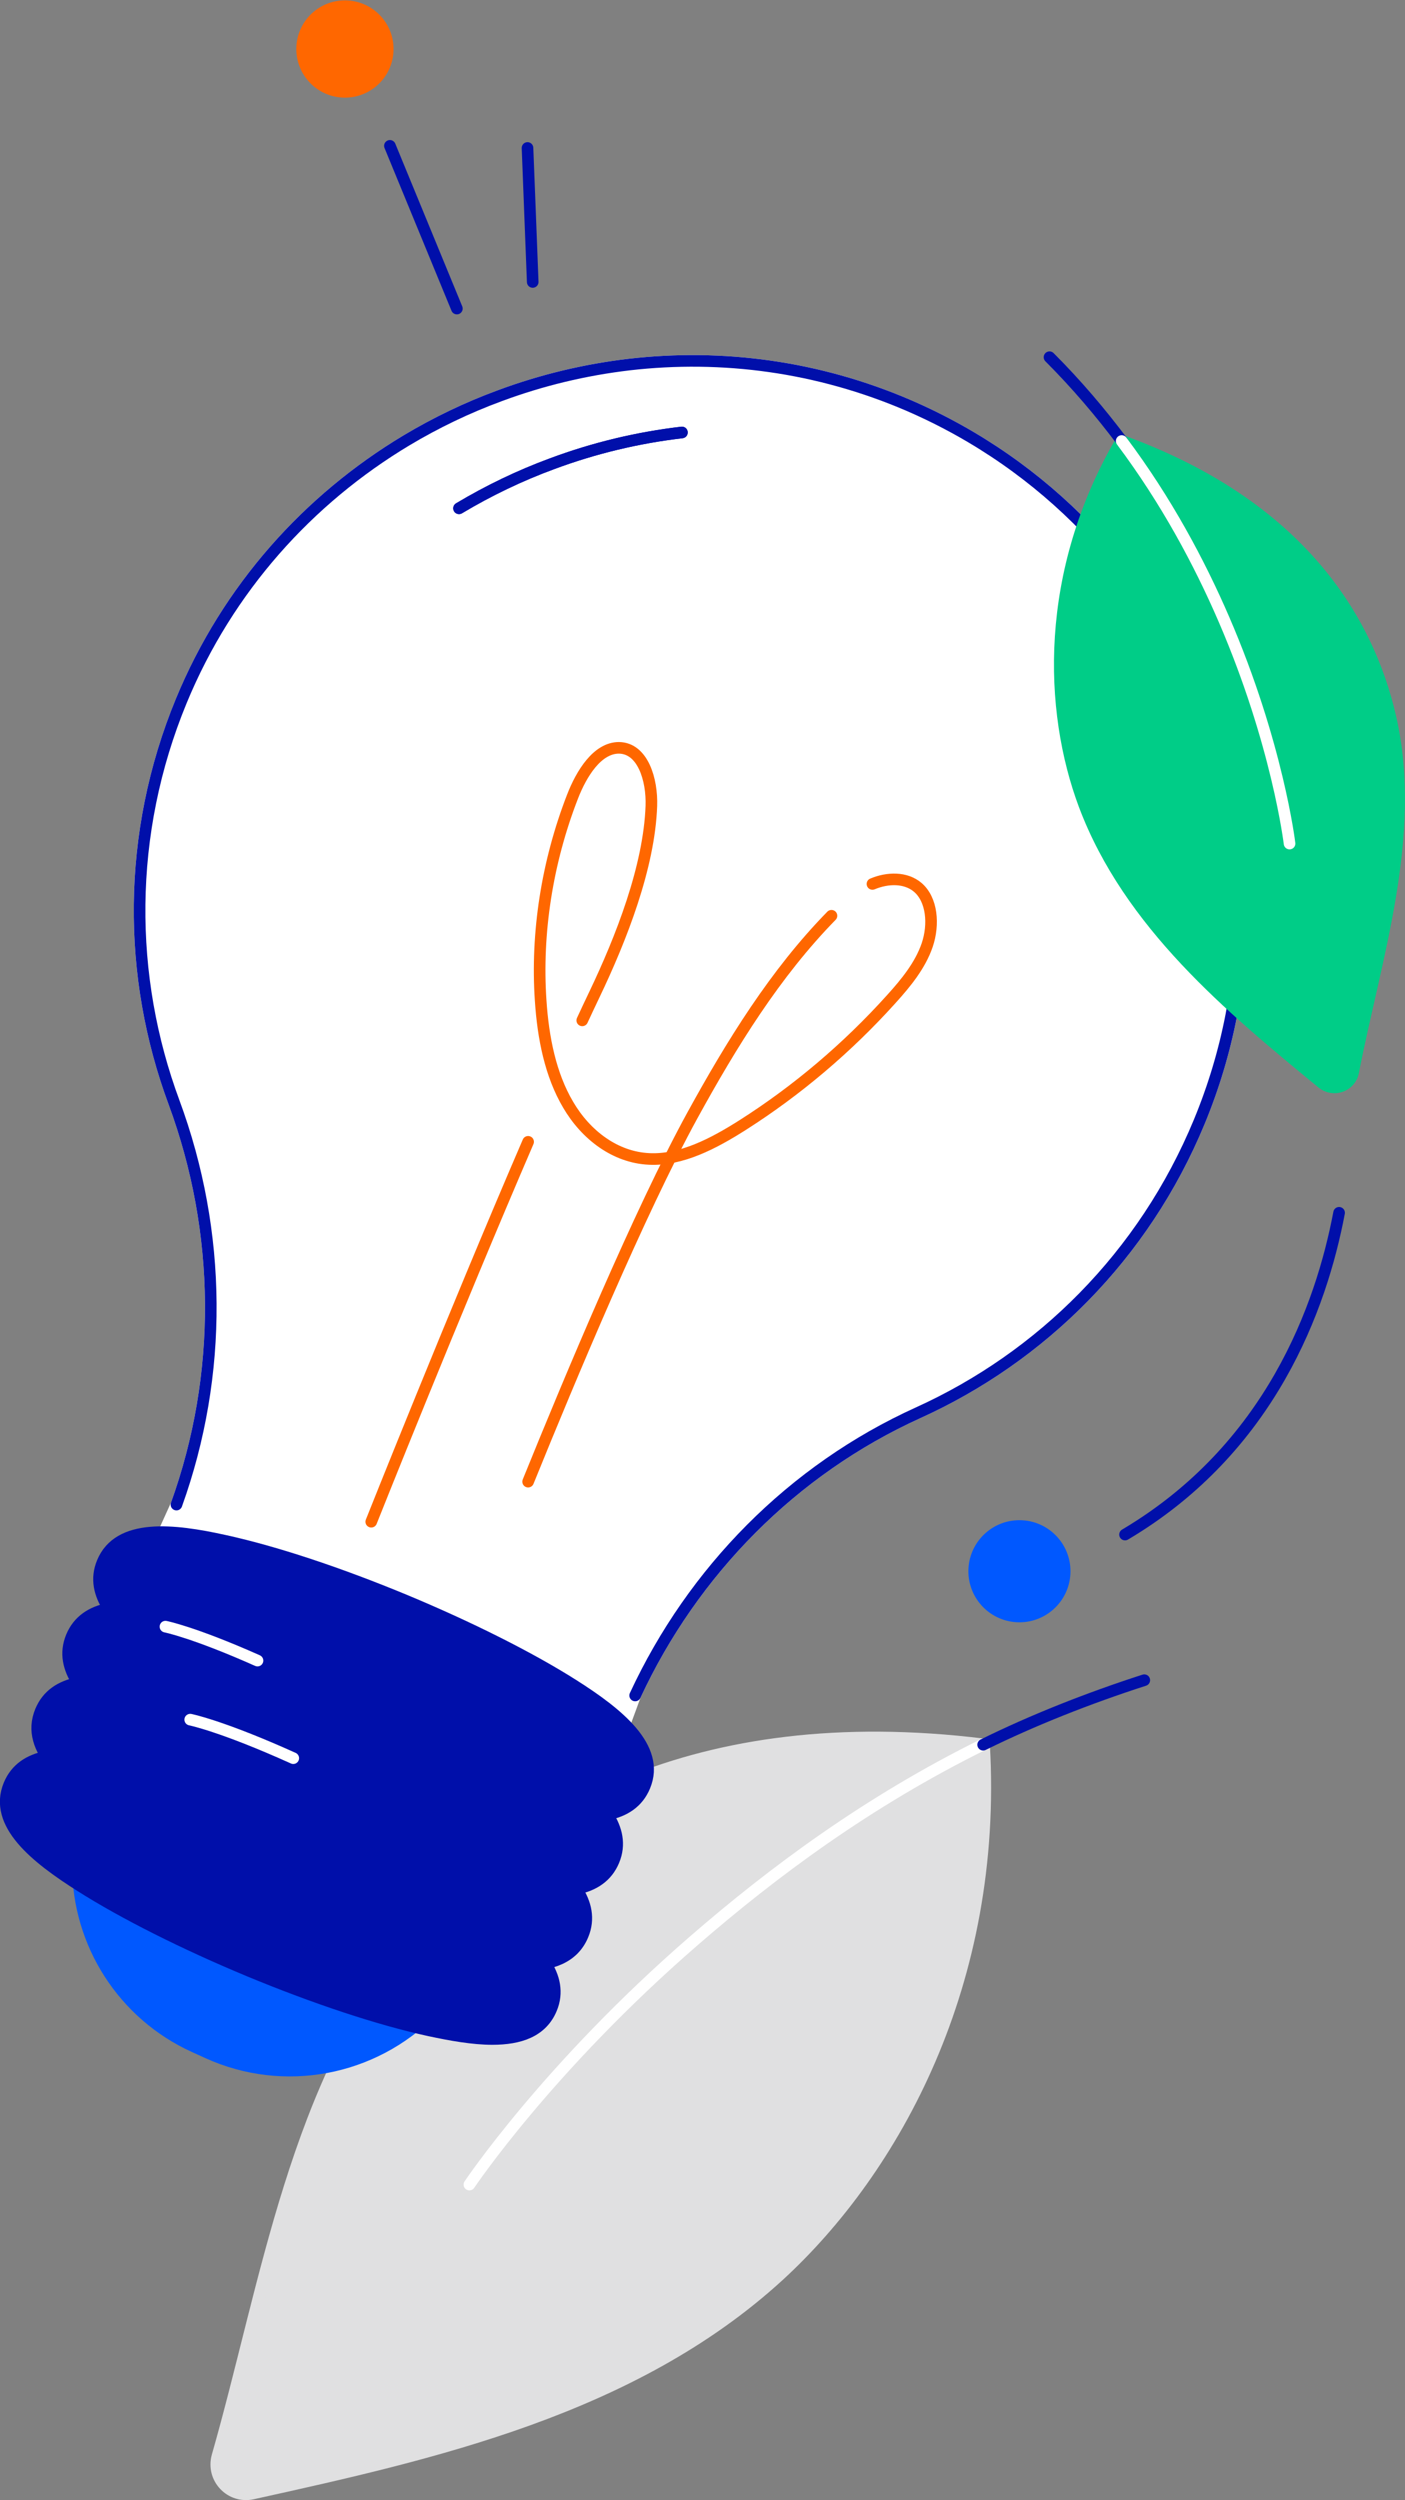
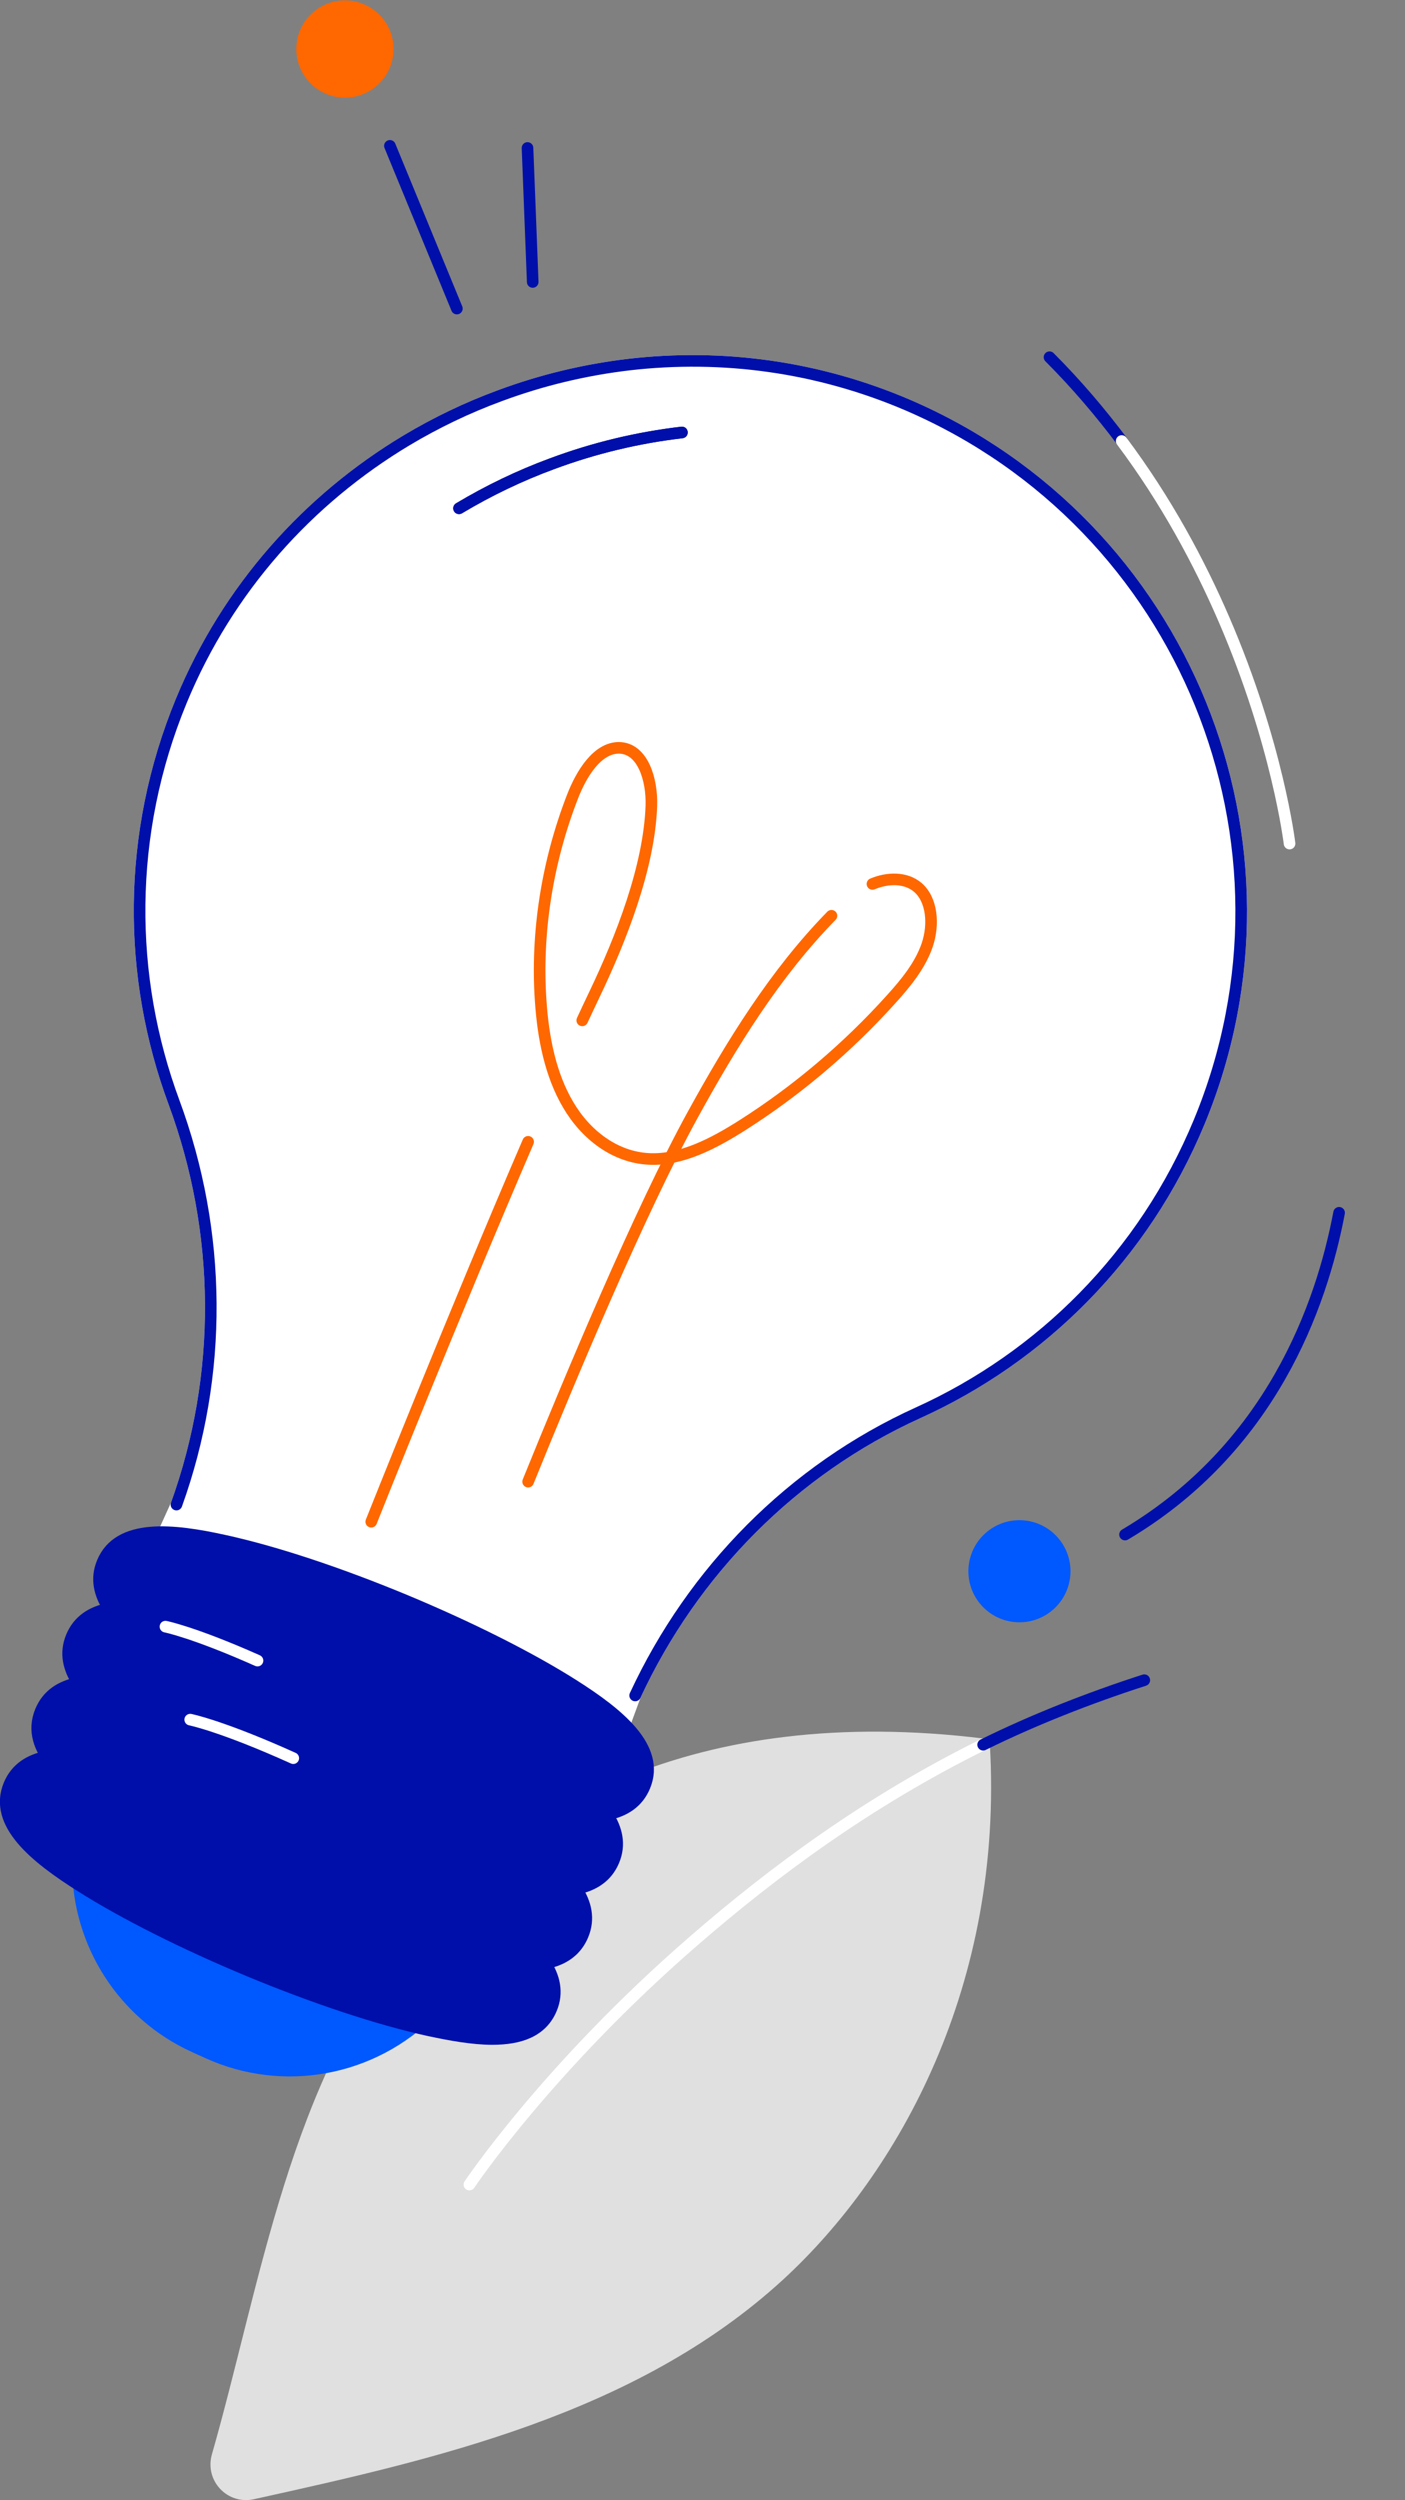
<svg xmlns="http://www.w3.org/2000/svg" version="1.1" id="Layer_1" x="0" y="0" viewBox="0 0 459.461 817.312" xml:space="preserve">
  <rect x="0" y="0" width="459.461" height="817.312" fill="#808080" stroke="none" />
  <style type="text/css" id="style69136">.st1,.st3,.st4,.st6{fill:none;stroke:#000faa;stroke-width:3.795;stroke-linecap:round;stroke-linejoin:round;stroke-miterlimit:10}.st3,.st4,.st6{stroke:#fff}.st4,.st6{stroke:#ff6700}.st6{fill:#000faa;stroke:#000faa}</style>
  <g id="g69192" transform="translate(-458.493,-124.723)">
    <path d="m 666.2,679 c 18.9,-40.7 51.5,-73.8 92.5,-92.4 40.2,-18.2 73.8,-51.2 92,-95.2 37.6,-91 -4.9,-195.1 -95,-234.1 -29.7,-12.8 -61.1,-16.9 -91.4,-13.4 -14.5,1.7 -28.7,5.1 -42.4,10.2 -10.6,3.9 -20.8,8.8 -30.5,14.6 -32,19.2 -58.4,48.3 -73.6,85.1 -18,43.6 -17.6,90.3 -2.4,131.3 15.7,42.5 16.1,89 0.8,131.5 l -5.3,11.7 c 0,0 28.1,-0.2 82.4,22.9 54.3,23.1 68.6,39.5 68.6,39.5 z" id="path69140" style="fill:#fff;stroke:#fff;stroke-width:3.795;stroke-linecap:round;stroke-linejoin:round;stroke-miterlimit:10" />
    <path class="st1" d="m 681.5,266.1 c -14.5,1.7 -28.7,5.1 -42.4,10.2 -10.6,3.9 -20.8,8.8 -30.5,14.6" id="path69142" />
    <path d="m 594.4,758.5 c -39.4,47.2 -48.6,112.9 -64.7,169.2 -2,7.1 4.2,13.7 11.4,12.1 58.9,-13 124.3,-27.6 171.9,-71.1 38,-34.8 71.7,-96 67.2,-173.6 -94.8,-11.7 -152.7,23.6 -185.8,63.4 z" id="path69144" style="fill:#e0e0e1;stroke:#e0e0e1;stroke-width:4;stroke-linecap:round;stroke-linejoin:round;stroke-miterlimit:10" />
    <path class="st3" d="m 612,838.9 c 0,0 25.6,-38.3 73.5,-79.8 25.6,-22.2 56.7,-45.4 94.6,-64.1" id="path69146" />
    <path class="st1" d="m 780,695.1 c 16.2,-8 34.4,-15.2 52.7,-21.1" id="path69148" />
    <path class="st1" d="m 666.2,679 c 18.9,-40.7 51.5,-73.8 92.5,-92.4 40.2,-18.2 73.8,-51.2 92,-95.2 37.6,-91 -4.9,-195.1 -95,-234.1 -29.7,-12.8 -61.1,-16.9 -91.4,-13.4 -14.5,1.7 -28.7,5.1 -42.4,10.2 -10.6,3.9 -20.8,8.8 -30.5,14.6 -32,19.2 -58.4,48.3 -73.6,85.1 -18,43.6 -17.6,90.3 -2.4,131.3 15.7,42.5 16.1,89 0.8,131.5" id="path69152" />
    <path class="st1" d="m 681.5,266.1 c -14.5,1.7 -28.7,5.1 -42.4,10.2 -10.6,3.9 -20.8,8.8 -30.5,14.6" id="path69154" />
    <path class="st4" d="m 730.4,424.1 c -18.4,18.8 -32.6,41.8 -45.5,65.3 -17.1,31.2 -40,85.9 -53.7,119.7" id="path69156" />
    <path class="st4" d="m 648.9,458.3 c 1.4,-3 2.7,-5.8 4,-8.5 8.8,-18.4 17.9,-41.7 18.6,-61.6 0.3,-8.6 -2.8,-18.9 -10.6,-19 -7.1,0 -12.3,8.5 -15.2,16 -8.3,21.4 -11.9,44.5 -10.4,66.6 0.8,12.2 3.2,24.3 9,34.1 5.8,9.9 15.4,17.2 26.5,17.7 10.5,0.5 21,-5 30.6,-11.1 17.6,-11.2 34.1,-25.1 48.6,-41.2 4.7,-5.2 9.4,-10.9 11.7,-17.6 2.3,-6.8 1.6,-14.9 -3.1,-18.9 -3.9,-3.3 -9.8,-3.2 -14.8,-1.1" id="path69158" />
    <path class="st4" d="m 579.9,622.2 c 0,0 26.9,-67.6 51.3,-124.2" id="path69160" />
-     <path d="m 913.2,359.3 c 8.8,38.5 -5,78.9 -12.2,115.9 -0.9,4.6 -6.4,6.6 -10.1,3.6 -30,-24.6 -63.2,-52.1 -77.8,-90.9 -11.6,-31 -13.1,-75.9 12.1,-119.1 57.8,20.9 80.6,58 88,90.5 z" id="path69162" style="fill:#00cd87;stroke:#00cd87;stroke-width:3.795;stroke-miterlimit:10" />
    <path class="st1" d="m 825.3,268.8 c -7,-9.3 -14.8,-18.5 -23.6,-27.3" id="path69164" />
    <path class="st3" d="m 880.2,400.5 c 0,0 -3.9,-32.7 -21.5,-73.4 -8,-18.5 -18.8,-38.7 -33.4,-58.2" id="path69168" />
    <line class="st6" x1="586" y1="172.4" x2="607.9" y2="225.6" id="line69170" />
    <line class="st6" x1="631" y1="173.1" x2="632.7" y2="216.9" id="line69172" />
    <circle transform="matrix(0.062,-0.998,0.998,0.062,395.565,701.987)" cx="571.1" cy="140.6" id="ellipse69174" r="14" style="fill:#ff6700;stroke:#ff6700;stroke-width:3.795;stroke-miterlimit:10" />
    <path class="st1" d="m 896.4,521.2 c -5.8,30.7 -22.4,77 -70,105.2" id="path69176" />
    <circle transform="matrix(0.057,-0.998,0.998,0.057,110.105,1392.343)" cx="791.9" cy="637.9" id="ellipse69178" r="14.8" style="fill:#0058ff;stroke:#0058ff;stroke-width:3.795;stroke-linecap:round;stroke-linejoin:round;stroke-miterlimit:10" />
    <g id="g69190">
-       <path d="m 483.8,731.8 v 2.9 c 0,25.6 15,48.8 38.2,59.3 l 4.4,2 c 24.9,11.3 54.1,5.8 73.3,-13.6 v 0 L 489.8,731.8" id="path69180" style="fill:#0058ff;stroke:#0058ff;stroke-width:3.448;stroke-linecap:round;stroke-linejoin:round;stroke-miterlimit:10" />
+       <path d="m 483.8,731.8 v 2.9 c 0,25.6 15,48.8 38.2,59.3 l 4.4,2 c 24.9,11.3 54.1,5.8 73.3,-13.6 L 489.8,731.8" id="path69180" style="fill:#0058ff;stroke:#0058ff;stroke-width:3.448;stroke-linecap:round;stroke-linejoin:round;stroke-miterlimit:10" />
      <path class="st6" d="m 646,675.6 c -14.2,-9 -33.9,-18.9 -55.3,-27.8 -21.5,-8.9 -42.3,-15.8 -58.8,-19.4 -16.7,-3.7 -34.6,-5.7 -39.9,7.1 -2.2,5.3 -1,10.4 2.1,15.1 -5.6,1.1 -10,3.9 -12.2,9.2 -2.2,5.3 -1,10.4 2.1,15.1 -5.6,1.1 -10,3.9 -12.2,9.2 -5.3,12.8 8.8,23.9 23.3,33.1 14.2,9 33.9,18.9 55.3,27.8 21.5,8.9 42.3,15.8 58.8,19.4 7,1.5 14.2,2.8 20.6,2.8 8.9,0 16.2,-2.4 19.3,-9.9 2.2,-5.3 1,-10.4 -2.1,-15.1 5.6,-1.1 10,-3.9 12.2,-9.2 2.2,-5.3 1,-10.4 -2.1,-15.1 5.6,-1.1 10,-3.9 12.2,-9.2 5.3,-12.7 -8.8,-23.9 -23.3,-33.1 z" id="path69182" />
      <path class="st6" d="m 473.7,699 c -5.6,1.1 -10,3.9 -12.2,9.2 -5.3,12.8 8.8,23.9 23.3,33.1 14.2,9 33.9,18.9 55.3,27.8 21.5,8.9 42.3,15.8 58.8,19.4 7,1.5 14.2,2.8 20.6,2.8 8.9,0 16.2,-2.4 19.3,-9.9 2.2,-5.3 1,-10.4 -2.1,-15.1" id="path69184" />
      <path class="st3" d="m 520.7,686.9 c 0,0 10.2,2 33.7,12.6" id="path69186" />
      <path class="st3" d="m 512.6,656.5 c 0,0 9.2,1.8 30.1,11.1" id="path69188" />
    </g>
  </g>
</svg>